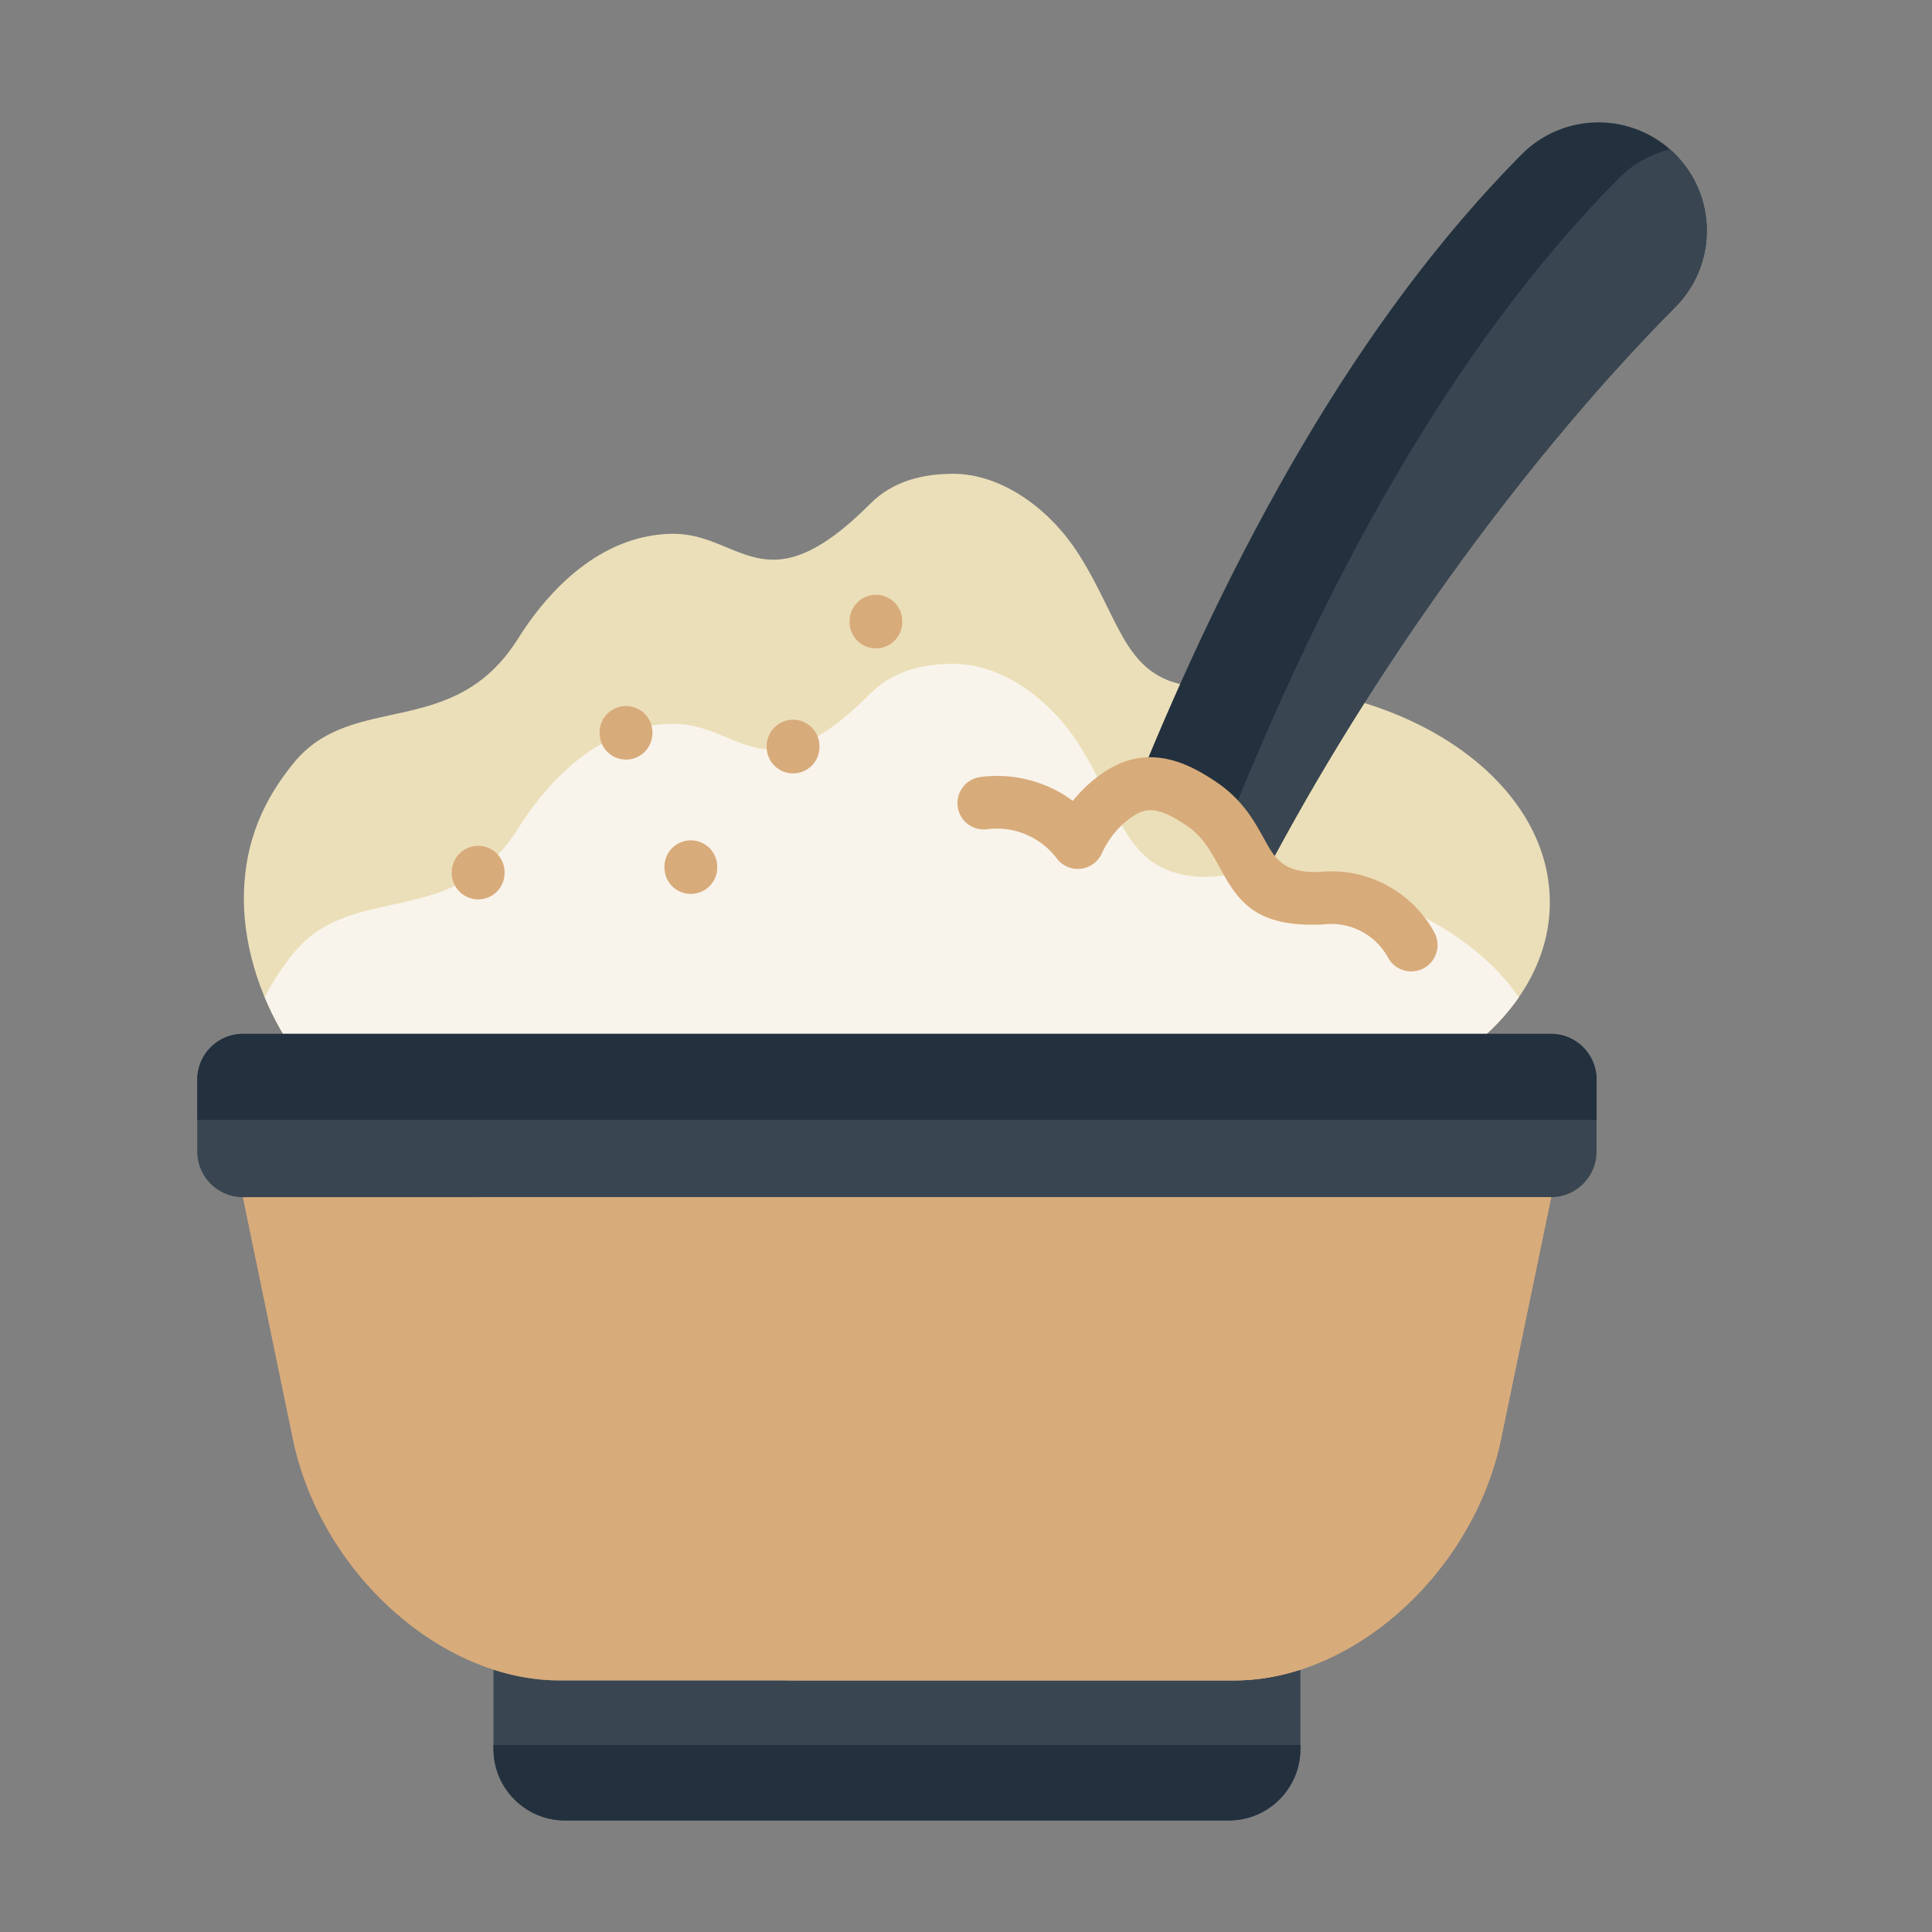
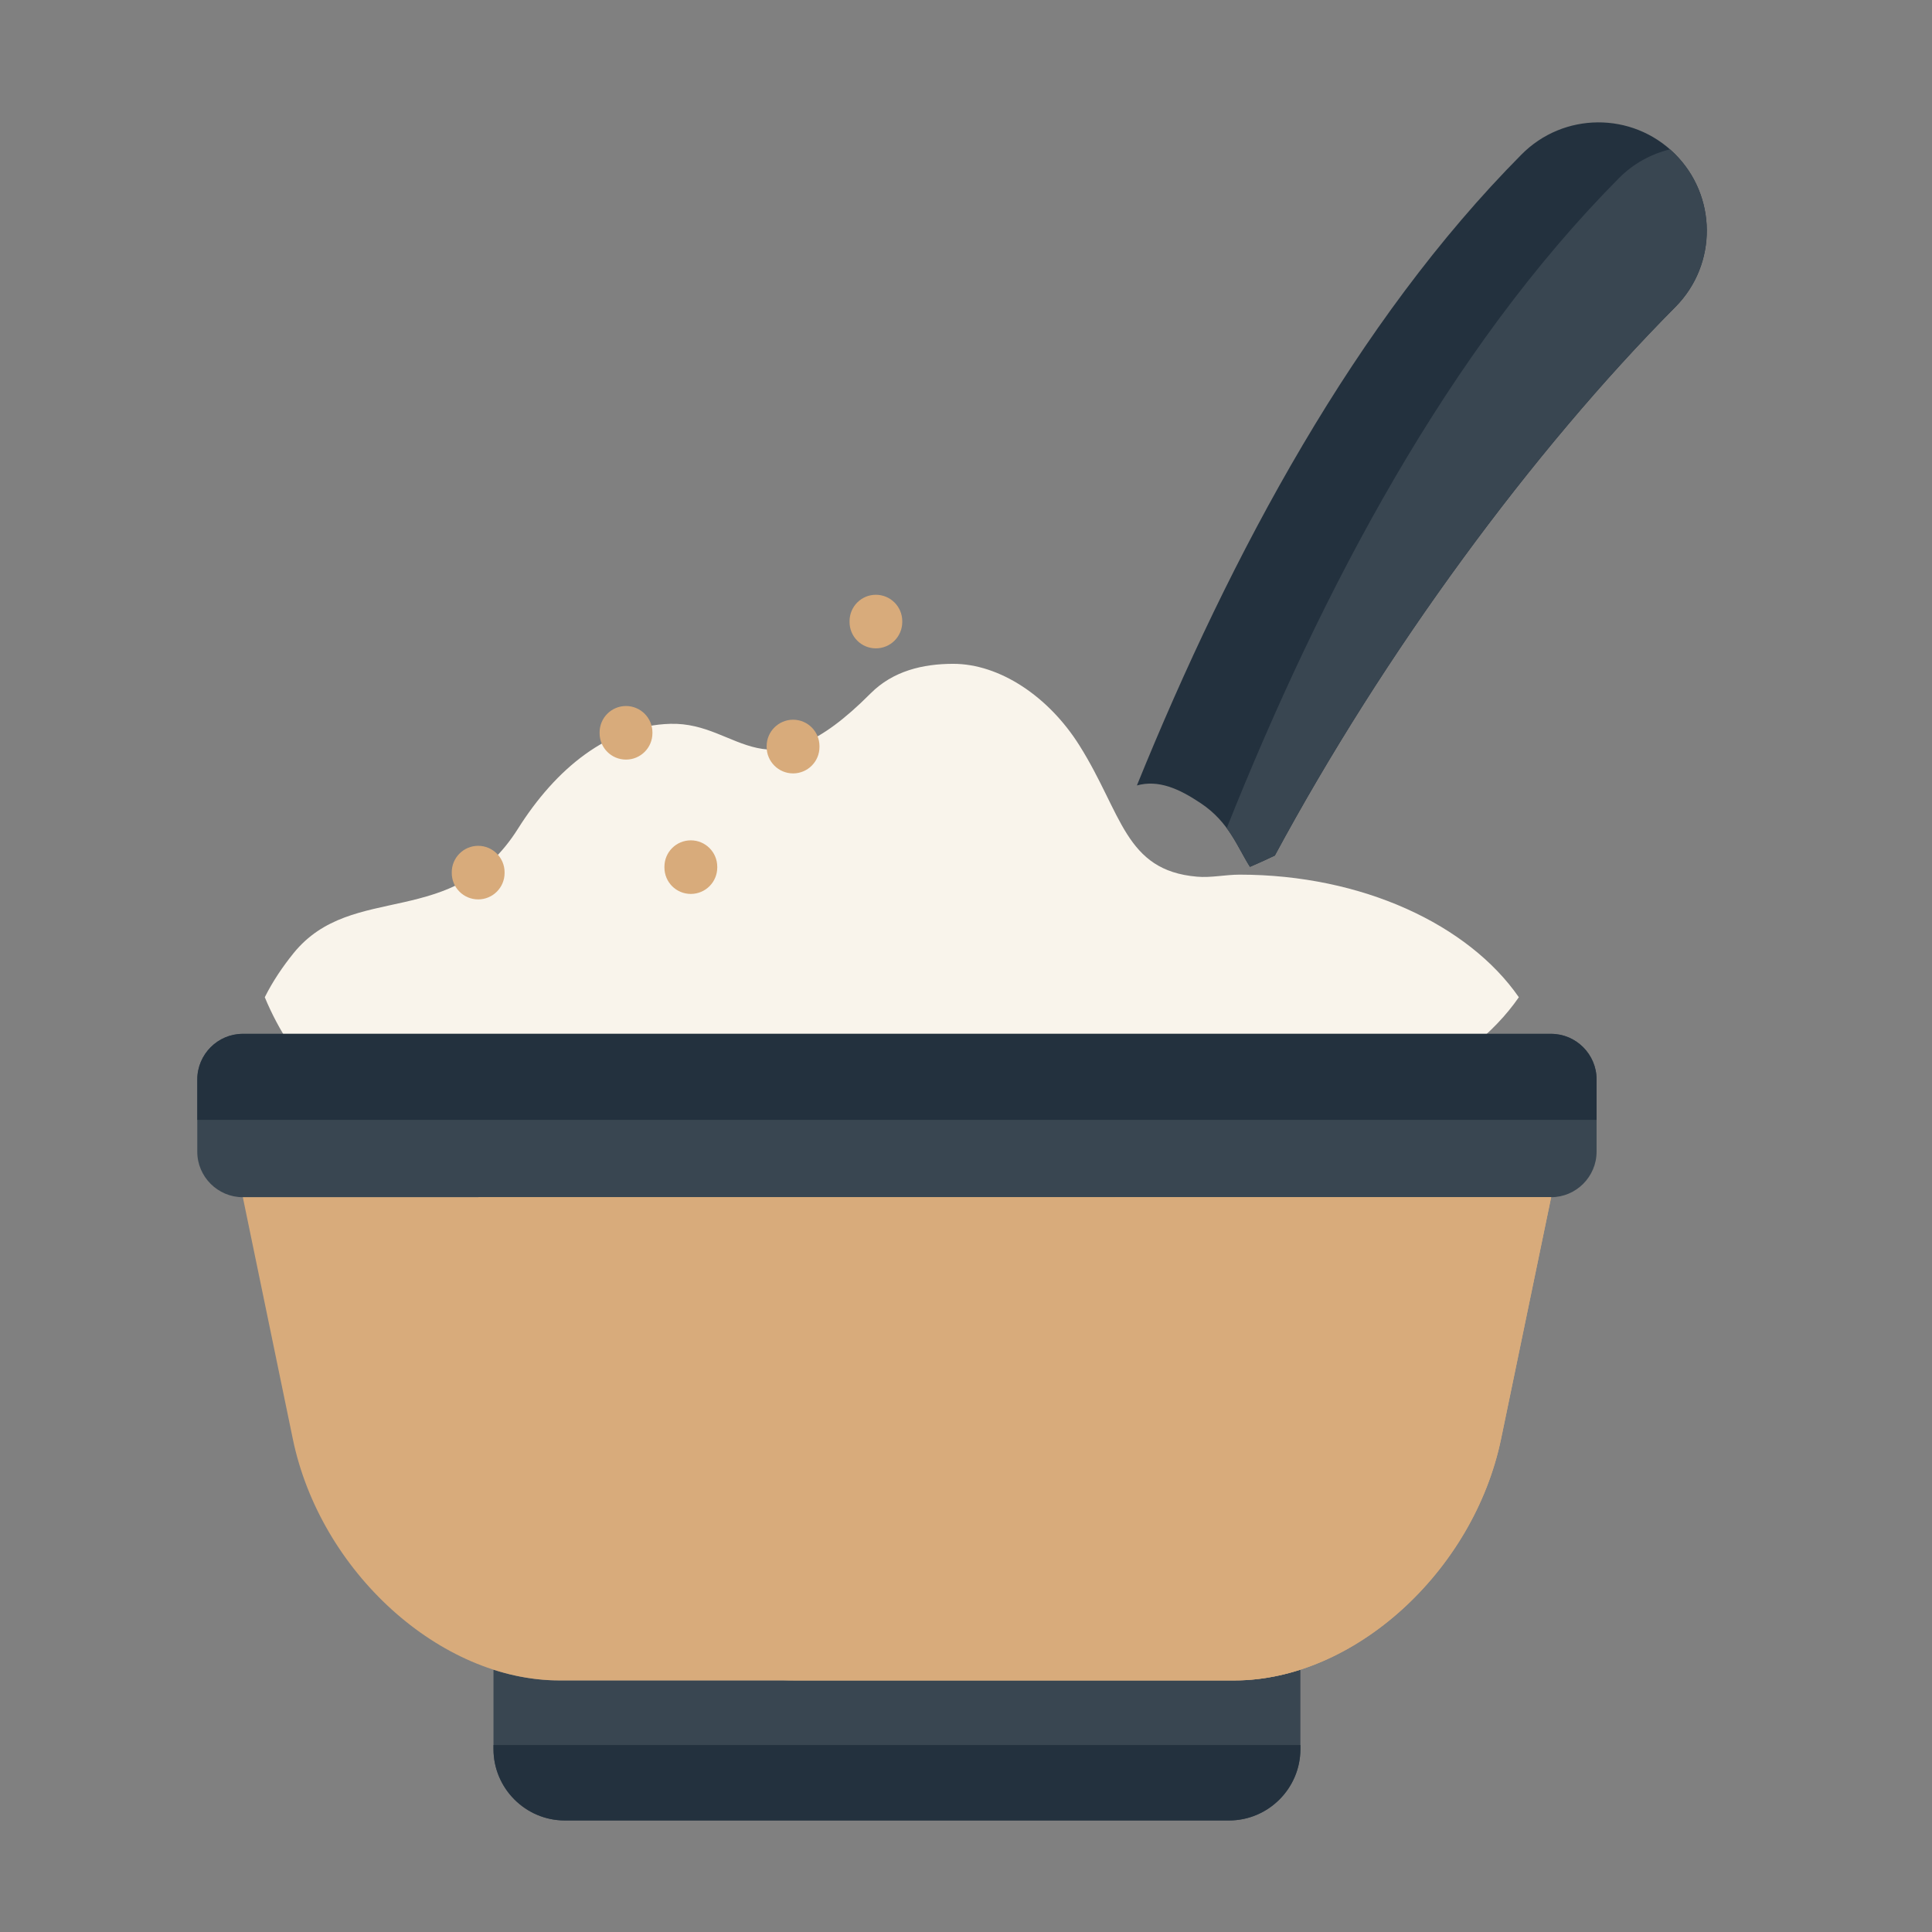
<svg xmlns="http://www.w3.org/2000/svg" version="1.1" width="512" height="512" x="0" y="0" viewBox="0 0 512 512" style="enable-background:new 0 0 512 512" xml:space="preserve" class="">
  <rect x="0" y="0" width="512" height="512" fill="#808080" stroke="none" />
  <g>
    <g fill-rule="evenodd" clip-rule="evenodd">
-       <path fill="#ebdfb9" d="M137.27 169.27c10.03-15.93 23.92-27.35 40.39-27.81 18.71-.51 24.89 20.24 53.06-8.05 5.92-5.92 13.83-7.85 21.91-7.85 12.27 0 25.26 8.65 33.42 21.6 11.37 18.06 12.02 33.17 31.18 34.84 3.68.31 7.46-.54 11.31-.54 45.38 0 82.18 25.8 82.18 57.66s-36.79 57.66-82.18 57.66c-72.54 0-107.83-.06-222.07-.06-22.11 0-41.84-31.75-41.84-58.37 0-15.99 5.84-27.1 13.18-36.14 15.64-19.2 42.31-5.73 59.46-32.94z" opacity="1" data-original="#ebdfb9" class="" />
-       <path fill="#f9f4eb" d="M402.51 264.28c-13.32 19.25-41.44 32.49-73.96 32.49-72.54 0-107.83-.06-222.07-.06-15.02 0-28.94-14.66-36.31-32.43 2.15-4.31 4.79-8.16 7.65-11.71 15.62-19.19 42.29-5.73 59.44-32.94 10.03-15.93 23.92-27.35 40.39-27.81 18.71-.51 24.89 20.24 53.06-8.05 5.92-5.95 13.83-7.85 21.91-7.85 12.27 0 25.26 8.62 33.42 21.6 11.37 18.06 12.02 33.17 31.18 34.81 3.68.34 7.46-.54 11.31-.54 32.53.01 60.65 13.27 73.98 32.49z" opacity="1" data-original="#f9f4eb" class="" />
+       <path fill="#f9f4eb" d="M402.51 264.28c-13.32 19.25-41.44 32.49-73.96 32.49-72.54 0-107.83-.06-222.07-.06-15.02 0-28.94-14.66-36.31-32.43 2.15-4.31 4.79-8.16 7.65-11.71 15.62-19.19 42.29-5.73 59.44-32.94 10.03-15.93 23.92-27.35 40.39-27.81 18.71-.51 24.89 20.24 53.06-8.05 5.92-5.95 13.83-7.85 21.91-7.85 12.27 0 25.26 8.62 33.42 21.6 11.37 18.06 12.02 33.17 31.18 34.81 3.68.34 7.46-.54 11.31-.54 32.53.01 60.65 13.27 73.98 32.49" opacity="1" data-original="#f9f4eb" class="" />
      <path fill="#394651" d="M344.62 442.5v21.03c0 10.4-8.5 18.91-18.91 18.91H149.66c-10.37 0-18.88-8.5-18.88-18.91V442.5c5.73 1.84 11.62 2.83 17.49 2.83h178.87c5.86 0 11.76-.99 17.48-2.83z" opacity="1" data-original="#394651" class="" />
      <path fill="#23313e" d="M344.62 462.45v1.08c0 10.4-8.5 18.91-18.91 18.91H149.66c-10.37 0-18.88-8.5-18.88-18.91v-1.08z" opacity="1" data-original="#23313e" class="" />
      <path fill="#394651" d="M64.33 273.98h346.73c6.63 0 12.05 5.44 12.05 12.08v19.16c0 6.6-5.41 12.05-12.05 12.05H64.33c-6.63 0-12.05-5.44-12.05-12.05v-19.16c.01-6.64 5.42-12.08 12.05-12.08z" opacity="1" data-original="#394651" class="" />
      <path fill="#23313e" d="M64.33 273.98h346.73c6.63 0 12.05 5.44 12.05 12.08v10.72H52.29v-10.72c0-6.64 5.41-12.08 12.04-12.08z" opacity="1" data-original="#23313e" class="" />
      <path fill="#d8ab7b" d="M148.27 445.33h178.87c31.58 0 63.38-28.8 70.67-64.03l13.27-64.03H64.35l13.24 64.03c7.27 35.23 39.07 64.03 70.68 64.03z" opacity="1" data-original="#005c98" class="" />
      <path fill="#d8ab7b" d="M210.71 445.33h116.42c31.58 0 63.38-28.8 70.67-64.03l13.27-64.03H126.78l13.27 64.03c7.28 35.23 39.09 64.03 70.66 64.03z" opacity="1" data-original="#337bab" class="" />
    </g>
    <path fill="#d8ab7b" d="M119.72 231.15c0-3.86 3.15-7 7-7s7 3.15 7 7v.2c0 3.88-3.15 7-7 7-3.86 0-7-3.12-7-7zm83.45-33.42c0-3.85 3.15-7 7-7 3.88 0 7 3.15 7 7v.23c0 3.85-3.12 7-7 7-3.86 0-7-3.15-7-7zm21.97-33.11c0-3.86 3.12-7 6.97-7 3.88 0 7 3.15 7 7v.2c0 3.88-3.12 7-7 7-3.86 0-6.97-3.12-6.97-7zm-49.06 65.08c0-3.88 3.12-7 7-7 3.85 0 7 3.12 7 7v.2c0 3.88-3.15 7-7 7-3.88 0-7-3.12-7-7zm-17.18-35.6c0-3.86 3.12-7 7-7 3.85 0 7 3.15 7 7v.2c0 3.88-3.15 7-7 7-3.88 0-7-3.12-7-7z" opacity="1" data-original="#b3814b" class="" />
    <path fill="#23313e" d="M403.19 40.97c11.14-11.28 29.31-11.4 40.59-.26s11.4 29.31.26 40.59c-38.1 38.38-77.13 91.53-106.19 145.42-2.15 1.05-4.37 2.04-6.6 3-3.32-5.22-5.53-11.85-13.01-16.84-5.87-3.94-11.28-6.29-16.95-4.73 25.11-61.82 58.1-123.04 101.9-167.18z" opacity="1" data-original="#23313e" class="" />
    <path fill="#394651" d="M442.56 39.58c.4.37.82.74 1.22 1.13 11.28 11.14 11.4 29.31.26 40.59-38.1 38.38-77.13 91.53-106.19 145.42-2.15 1.05-4.37 2.04-6.6 3-2.01-3.15-3.6-6.77-6.15-10.26 25.34-63.52 58.9-126.85 103.89-172.2 3.85-3.91 8.58-6.46 13.57-7.68z" opacity="1" data-original="#394651" class="" />
-     <path fill="#d8ab7b" d="M261.62 219.75c-3.83.51-7.34-2.18-7.82-6.01-.51-3.83 2.18-7.31 6.01-7.82 6.04-.79 12.05.06 17.46 2.32 2.49 1.02 4.85 2.38 7.03 4l.23-.28a37.48 37.48 0 0 1 7.28-6.8c5.56-3.97 10.89-5.05 16.3-4.22 4.82.74 9.35 3.03 14 6.15 7.17 4.79 10.2 10.35 13.01 15.42 2.66 4.82 4.93 8.93 14.51 8.56 6.18-.65 12.27.62 17.57 3.37 5.36 2.81 9.89 7.14 12.9 12.64 1.87 3.37.62 7.63-2.75 9.5a7.014 7.014 0 0 1-9.5-2.78 17.118 17.118 0 0 0-7.11-7c-2.92-1.53-6.32-2.21-9.81-1.84-.14.03-.28.03-.4.03-18.51.88-22.73-6.75-27.67-15.76-2.01-3.66-4.22-7.68-8.53-10.54-3.06-2.04-5.84-3.54-8.33-3.91-1.9-.28-3.88.17-6.09 1.76a23.494 23.494 0 0 0-4.62 4.28c-1.3 1.62-2.41 3.4-3.29 5.33a6.953 6.953 0 0 1-2.18 2.72 6.977 6.977 0 0 1-9.78-1.39 19.7 19.7 0 0 0-8.14-6.32c-3.19-1.38-6.73-1.86-10.28-1.41z" opacity="1" data-original="#b3814b" class="" />
  </g>
</svg>